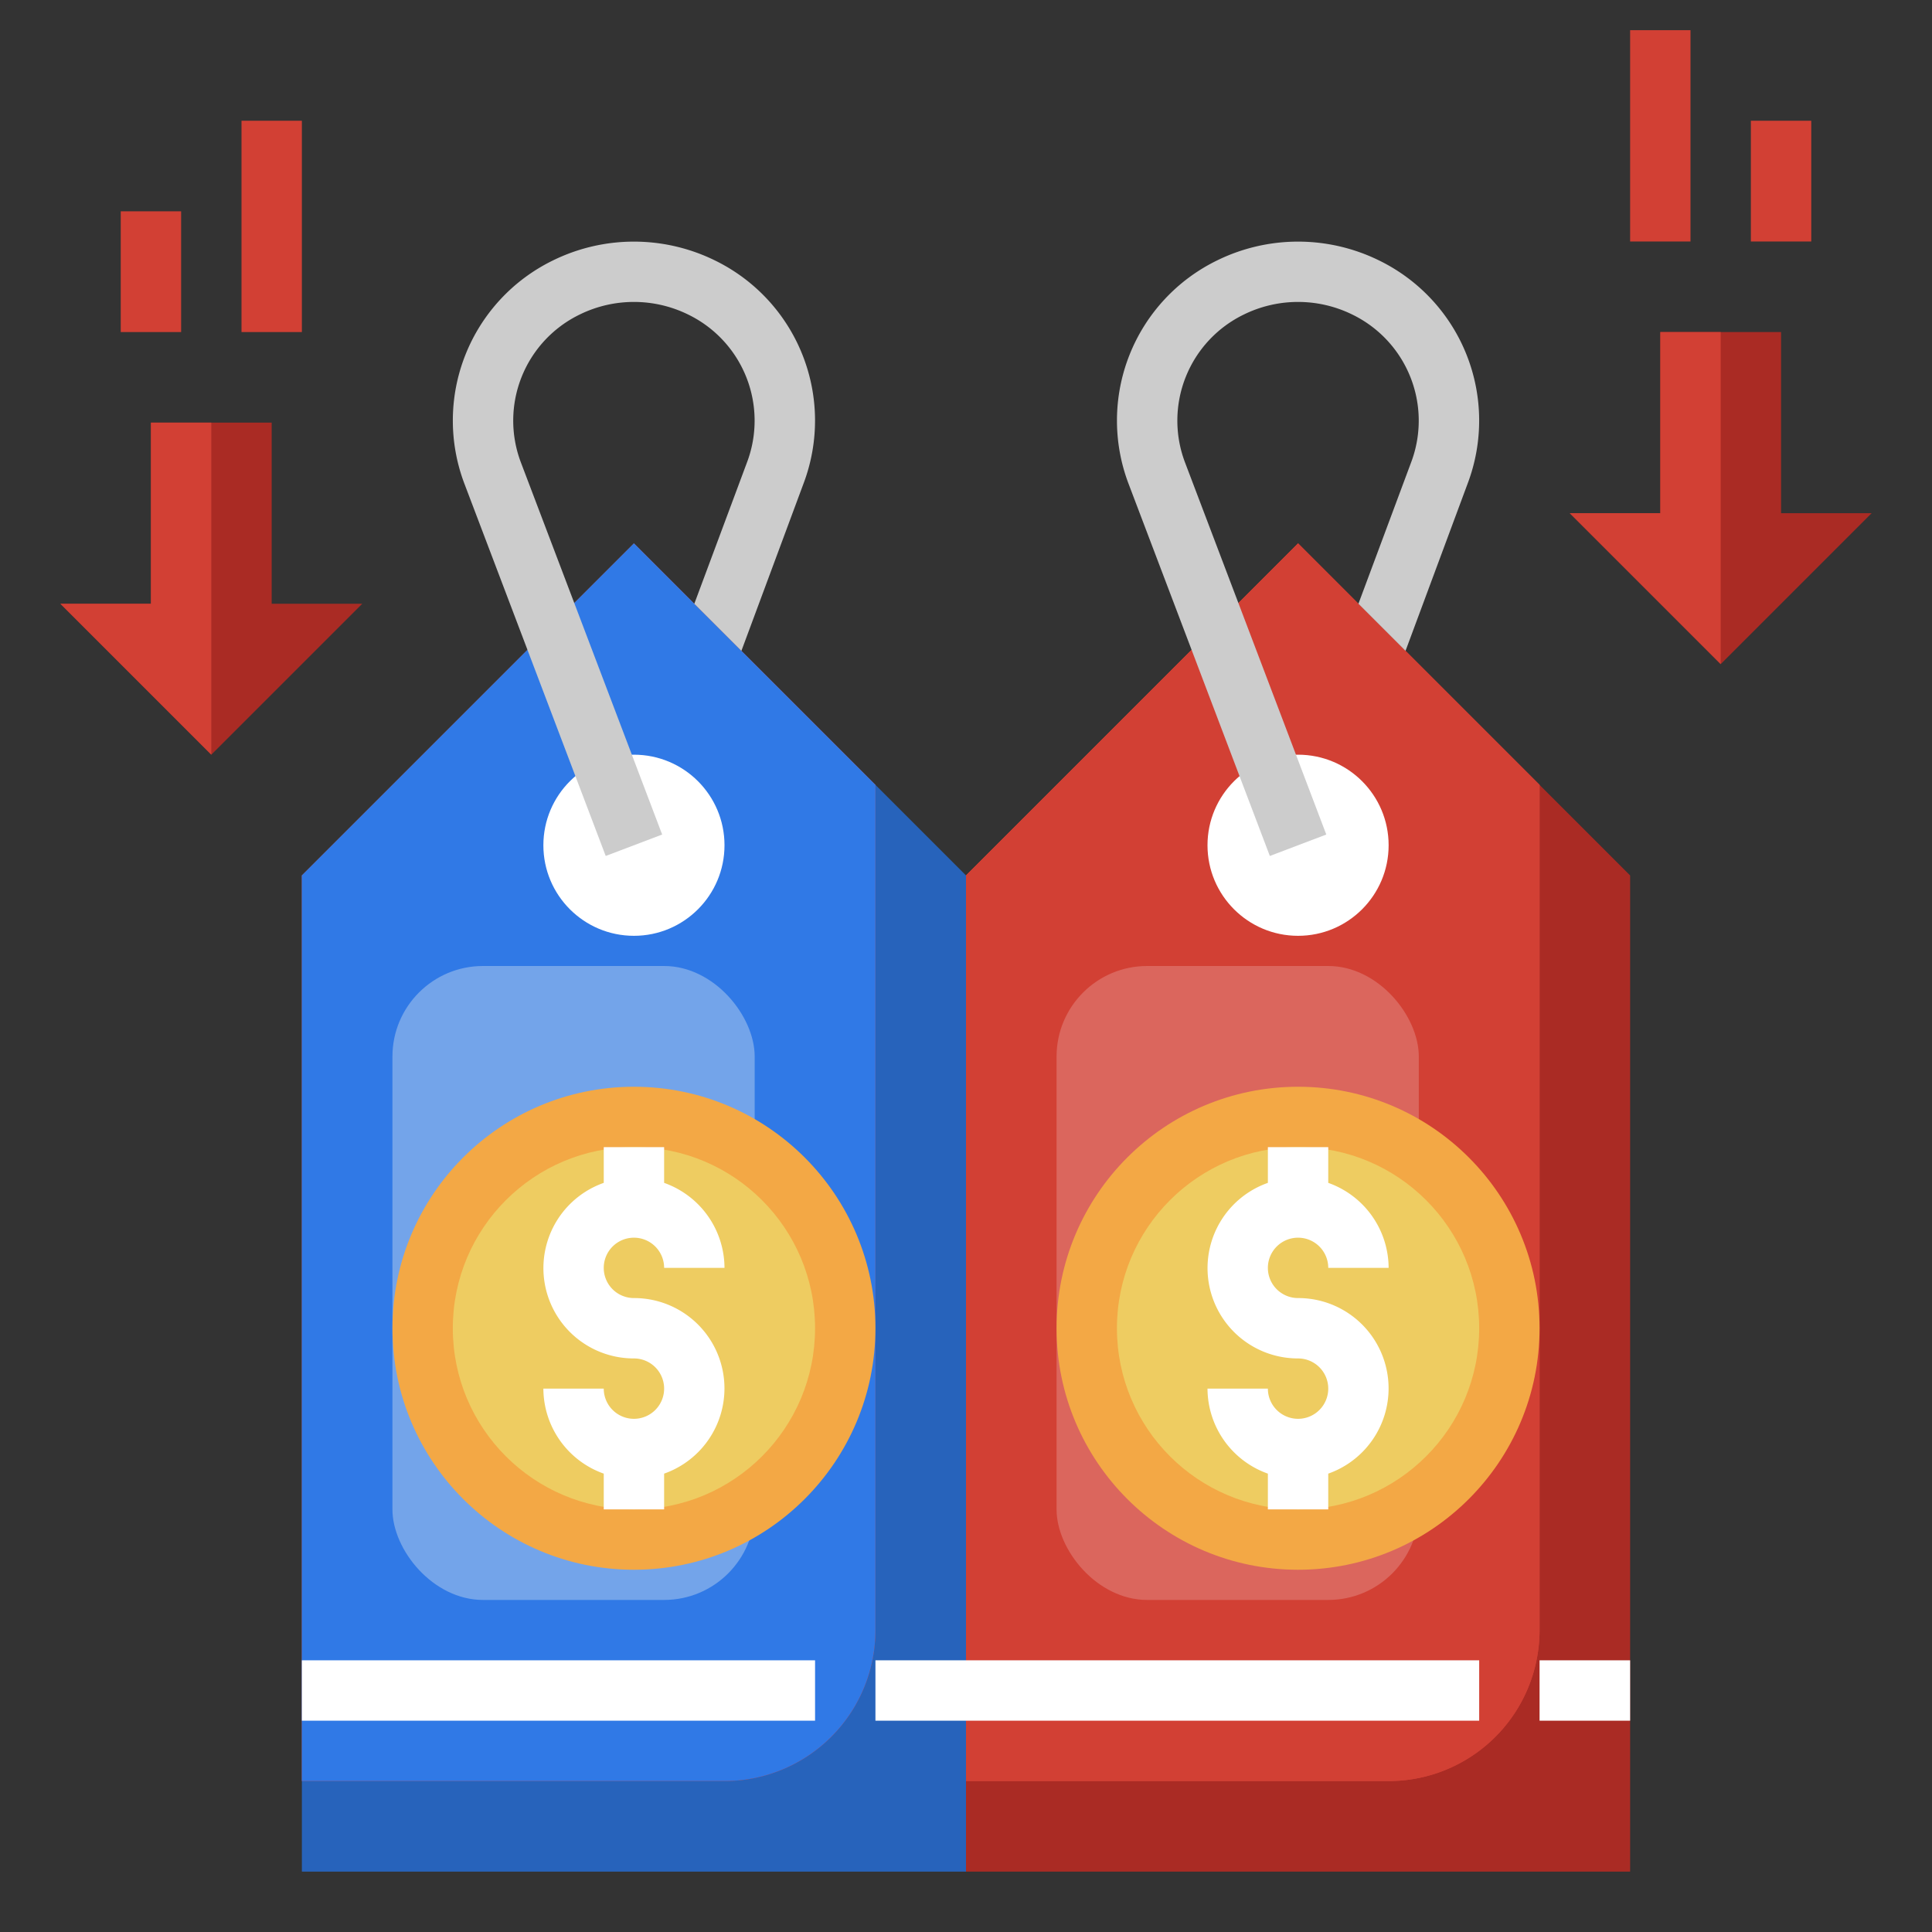
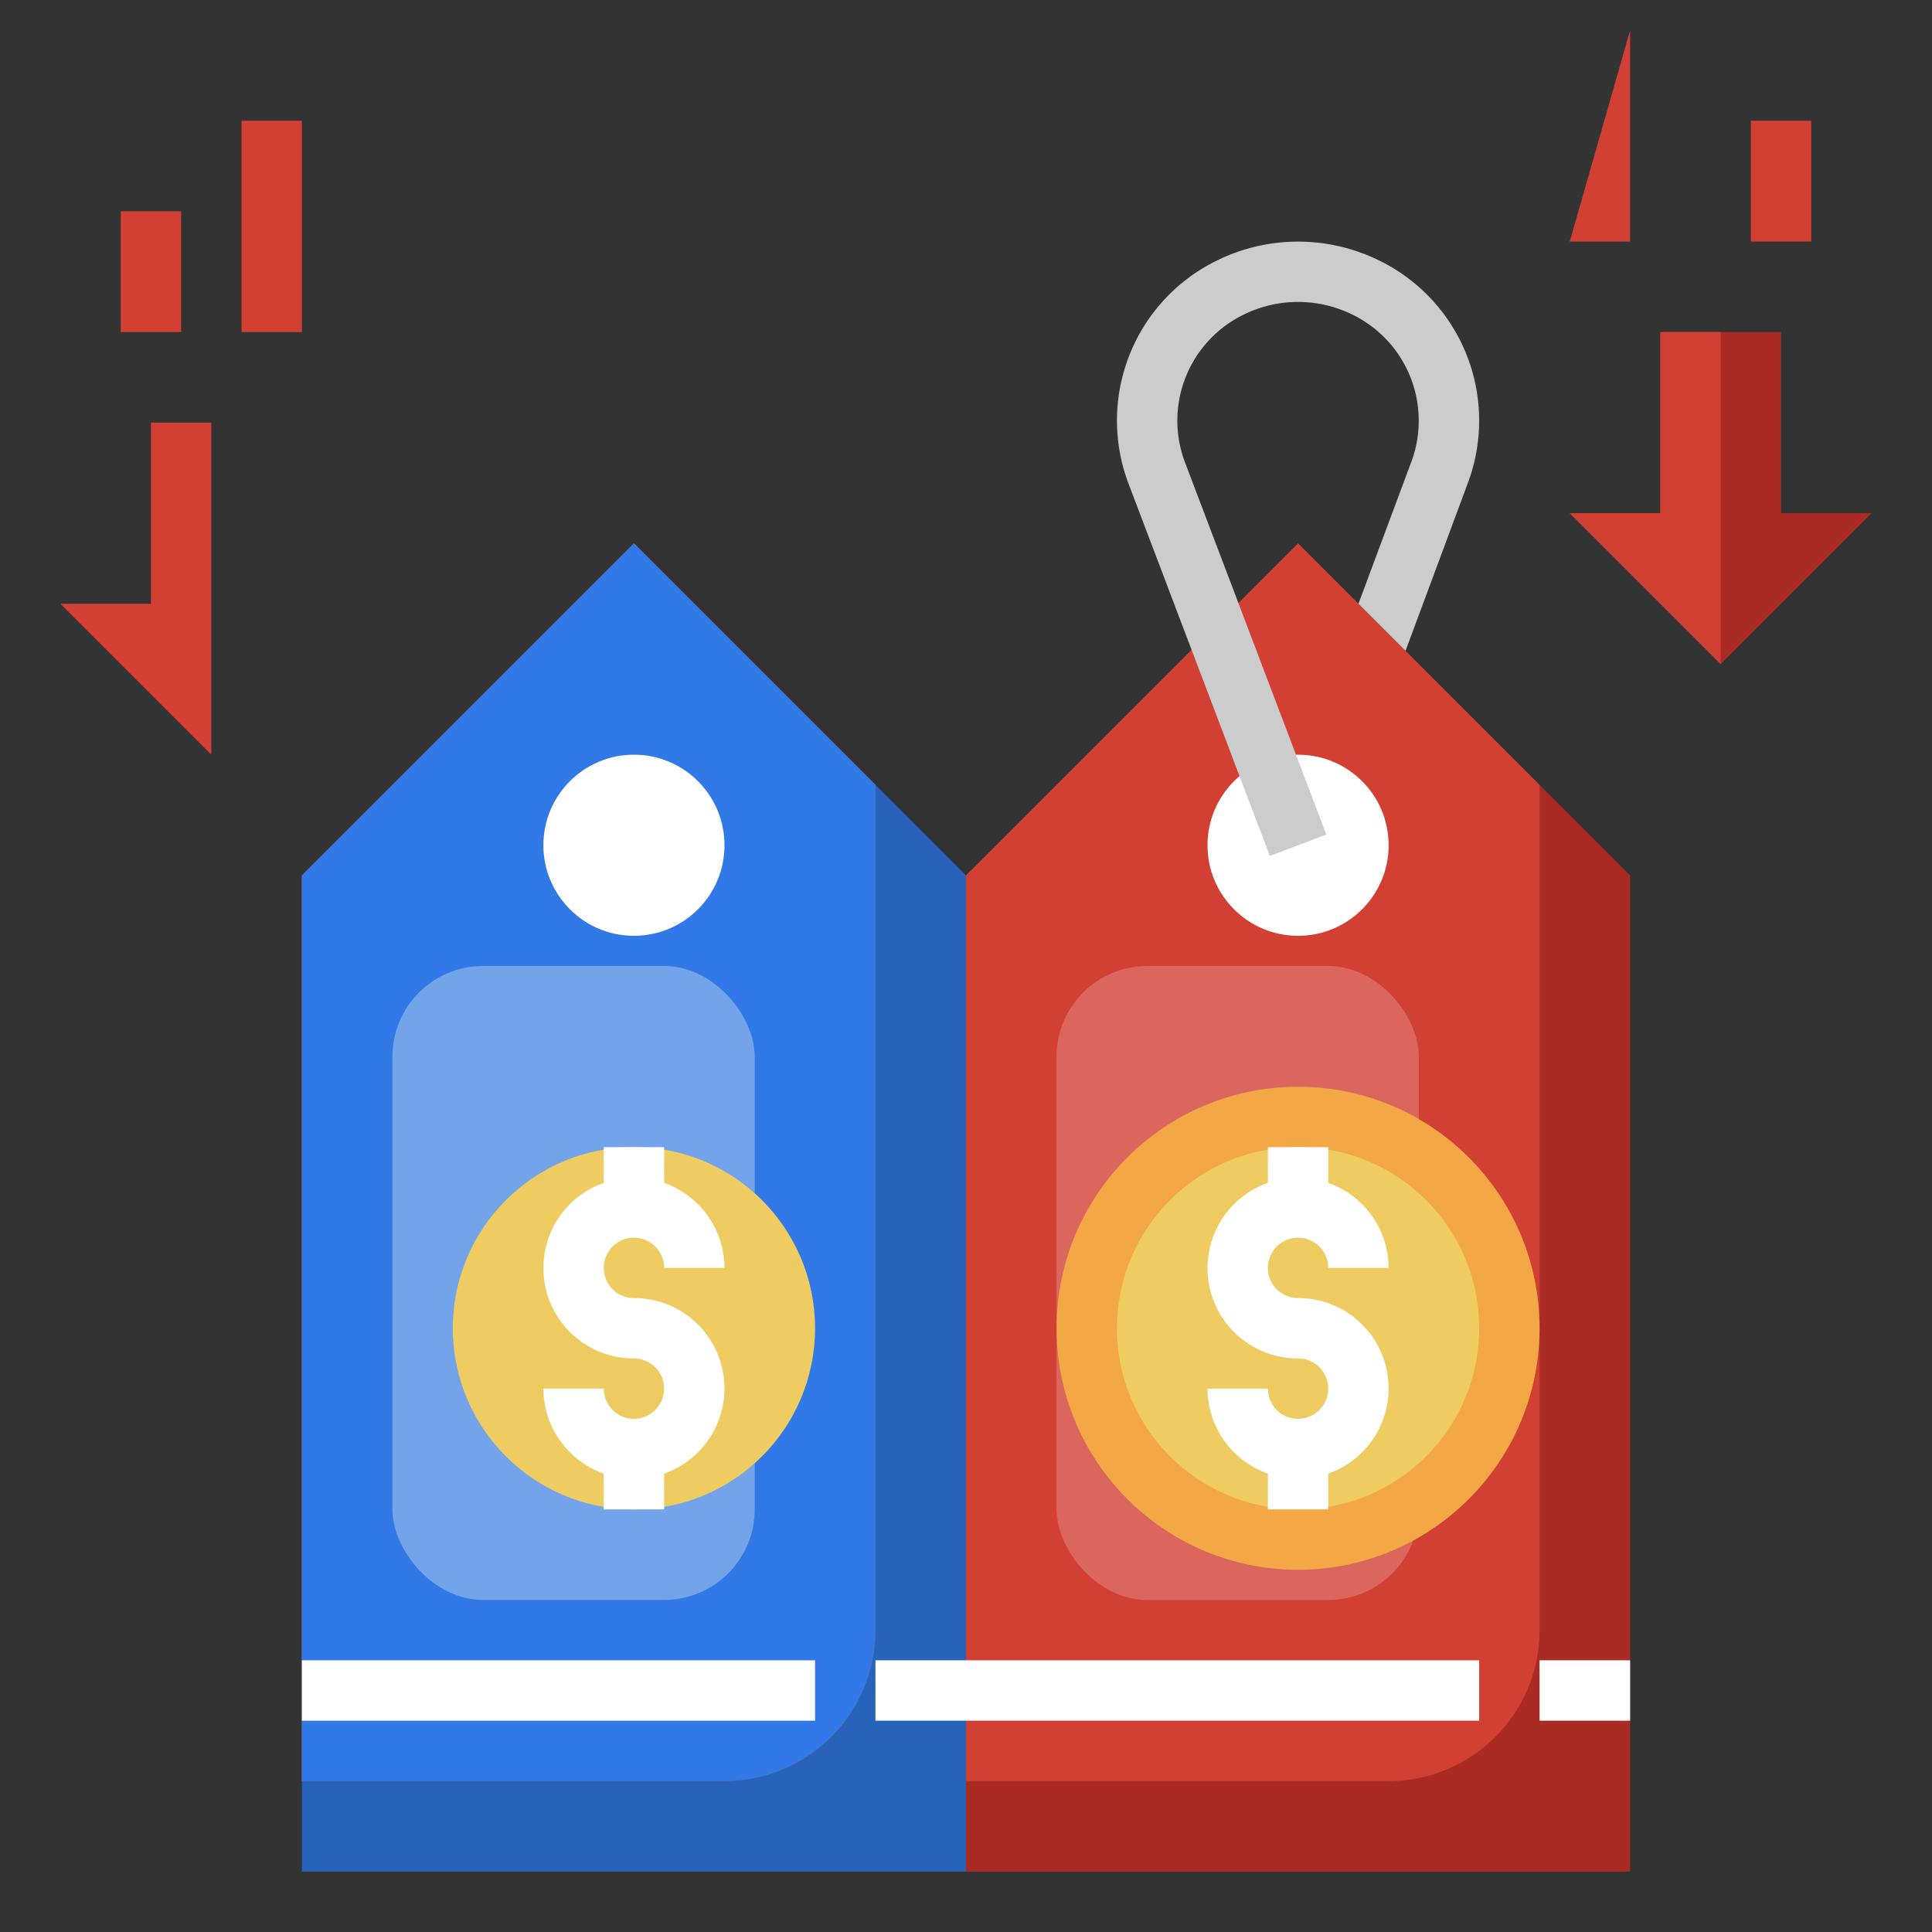
<svg xmlns="http://www.w3.org/2000/svg" height="512" viewBox="0 0 64 64" width="512">
  <rect x="0" y="0" width="64" height="64" fill="#333333" stroke="none" />
  <g id="Layer_19" data-name="Layer 19">
    <path d="m32 29v33h-22v-33l11-11z" fill="#2763bb" />
    <path d="m21 18-11 11v30h14a5 5 0 0 0 5-5v-28z" fill="#d24034" />
    <path d="m21 18-11 11v30h14a5 5 0 0 0 5-5v-28z" fill="#3079e6" />
    <rect fill="#73a4ea" height="21" rx="3" width="12" x="13" y="32" />
-     <circle cx="21" cy="44" fill="#f3a845" r="8" />
    <circle cx="21" cy="44" fill="#eecc61" r="6" />
    <g fill="#fff">
      <circle cx="21" cy="28" r="3" />
      <path d="m21 43a1 1 0 1 1 1-1h2a3 3 0 0 0 -2-2.816v-1.184h-2v1.184a2.993 2.993 0 0 0 1 5.816 1 1 0 1 1 -1 1h-2a3 3 0 0 0 2 2.816v1.184h2v-1.184a2.993 2.993 0 0 0 -1-5.816z" />
      <path d="m10 55h17v2h-17z" />
      <path d="m29 55h3v2h-3z" />
    </g>
-     <path d="m19.206 10.418a4.075 4.075 0 0 1 3.587 0 3.908 3.908 0 0 1 1.95 4.905l-1.743 4.677 1.56 1.56 2.055-5.534a5.9 5.9 0 0 0 -2.935-7.4 6.084 6.084 0 0 0 -5.36 0 5.9 5.9 0 0 0 -2.935 7.4l4.68 12.329 1.87-.71-4.681-12.329a3.906 3.906 0 0 1 1.952-4.898z" fill="#ccc" />
    <path d="m54 29v33h-22v-33l11-11z" fill="#aa2b24" />
-     <path d="m43 18-11 11v30h14a5 5 0 0 0 5-5v-28z" fill="#d24034" />
    <path d="m43 18-11 11v30h14a5 5 0 0 0 5-5v-28z" fill="#d24034" />
    <rect fill="#db665d" height="21" rx="3" width="12" x="35" y="32" />
    <circle cx="43" cy="44" fill="#f3a845" r="8" />
    <circle cx="43" cy="44" fill="#eecc61" r="6" />
    <circle cx="43" cy="28" fill="#fff" r="3" />
    <path d="m43 43a1 1 0 1 1 1-1h2a3 3 0 0 0 -2-2.816v-1.184h-2v1.184a2.993 2.993 0 0 0 1 5.816 1 1 0 1 1 -1 1h-2a3 3 0 0 0 2 2.816v1.184h2v-1.184a2.993 2.993 0 0 0 -1-5.816z" fill="#fff" />
    <path d="m32 55h17v2h-17z" fill="#fff" />
    <path d="m51 55h3v2h-3z" fill="#fff" />
    <path d="m4 7h2v4h-2z" fill="#d24034" />
    <path d="m8 4h2v7h-2z" fill="#d24034" />
    <path d="m59 11v6h3l-5 5-5-5h3v-6z" fill="#aa2b24" />
    <path d="m58 4h2v4h-2z" fill="#d24034" />
-     <path d="m54 1h2v7h-2z" fill="#d24034" />
+     <path d="m54 1v7h-2z" fill="#d24034" />
    <path d="m41.206 10.418a4.075 4.075 0 0 1 3.587 0 3.908 3.908 0 0 1 1.95 4.905l-1.743 4.677 1.56 1.56 2.055-5.534a5.9 5.9 0 0 0 -2.935-7.4 6.084 6.084 0 0 0 -5.36 0 5.9 5.9 0 0 0 -2.935 7.4l4.68 12.329 1.87-.71-4.681-12.329a3.906 3.906 0 0 1 1.952-4.898z" fill="#ccc" />
    <path d="m55 11v6h-3l5 5v-11z" fill="#d24034" />
-     <path d="m9 14v6h3l-5 5-5-5h3v-6z" fill="#aa2b24" />
    <path d="m5 14v6h-3l5 5v-11z" fill="#d24034" />
  </g>
</svg>